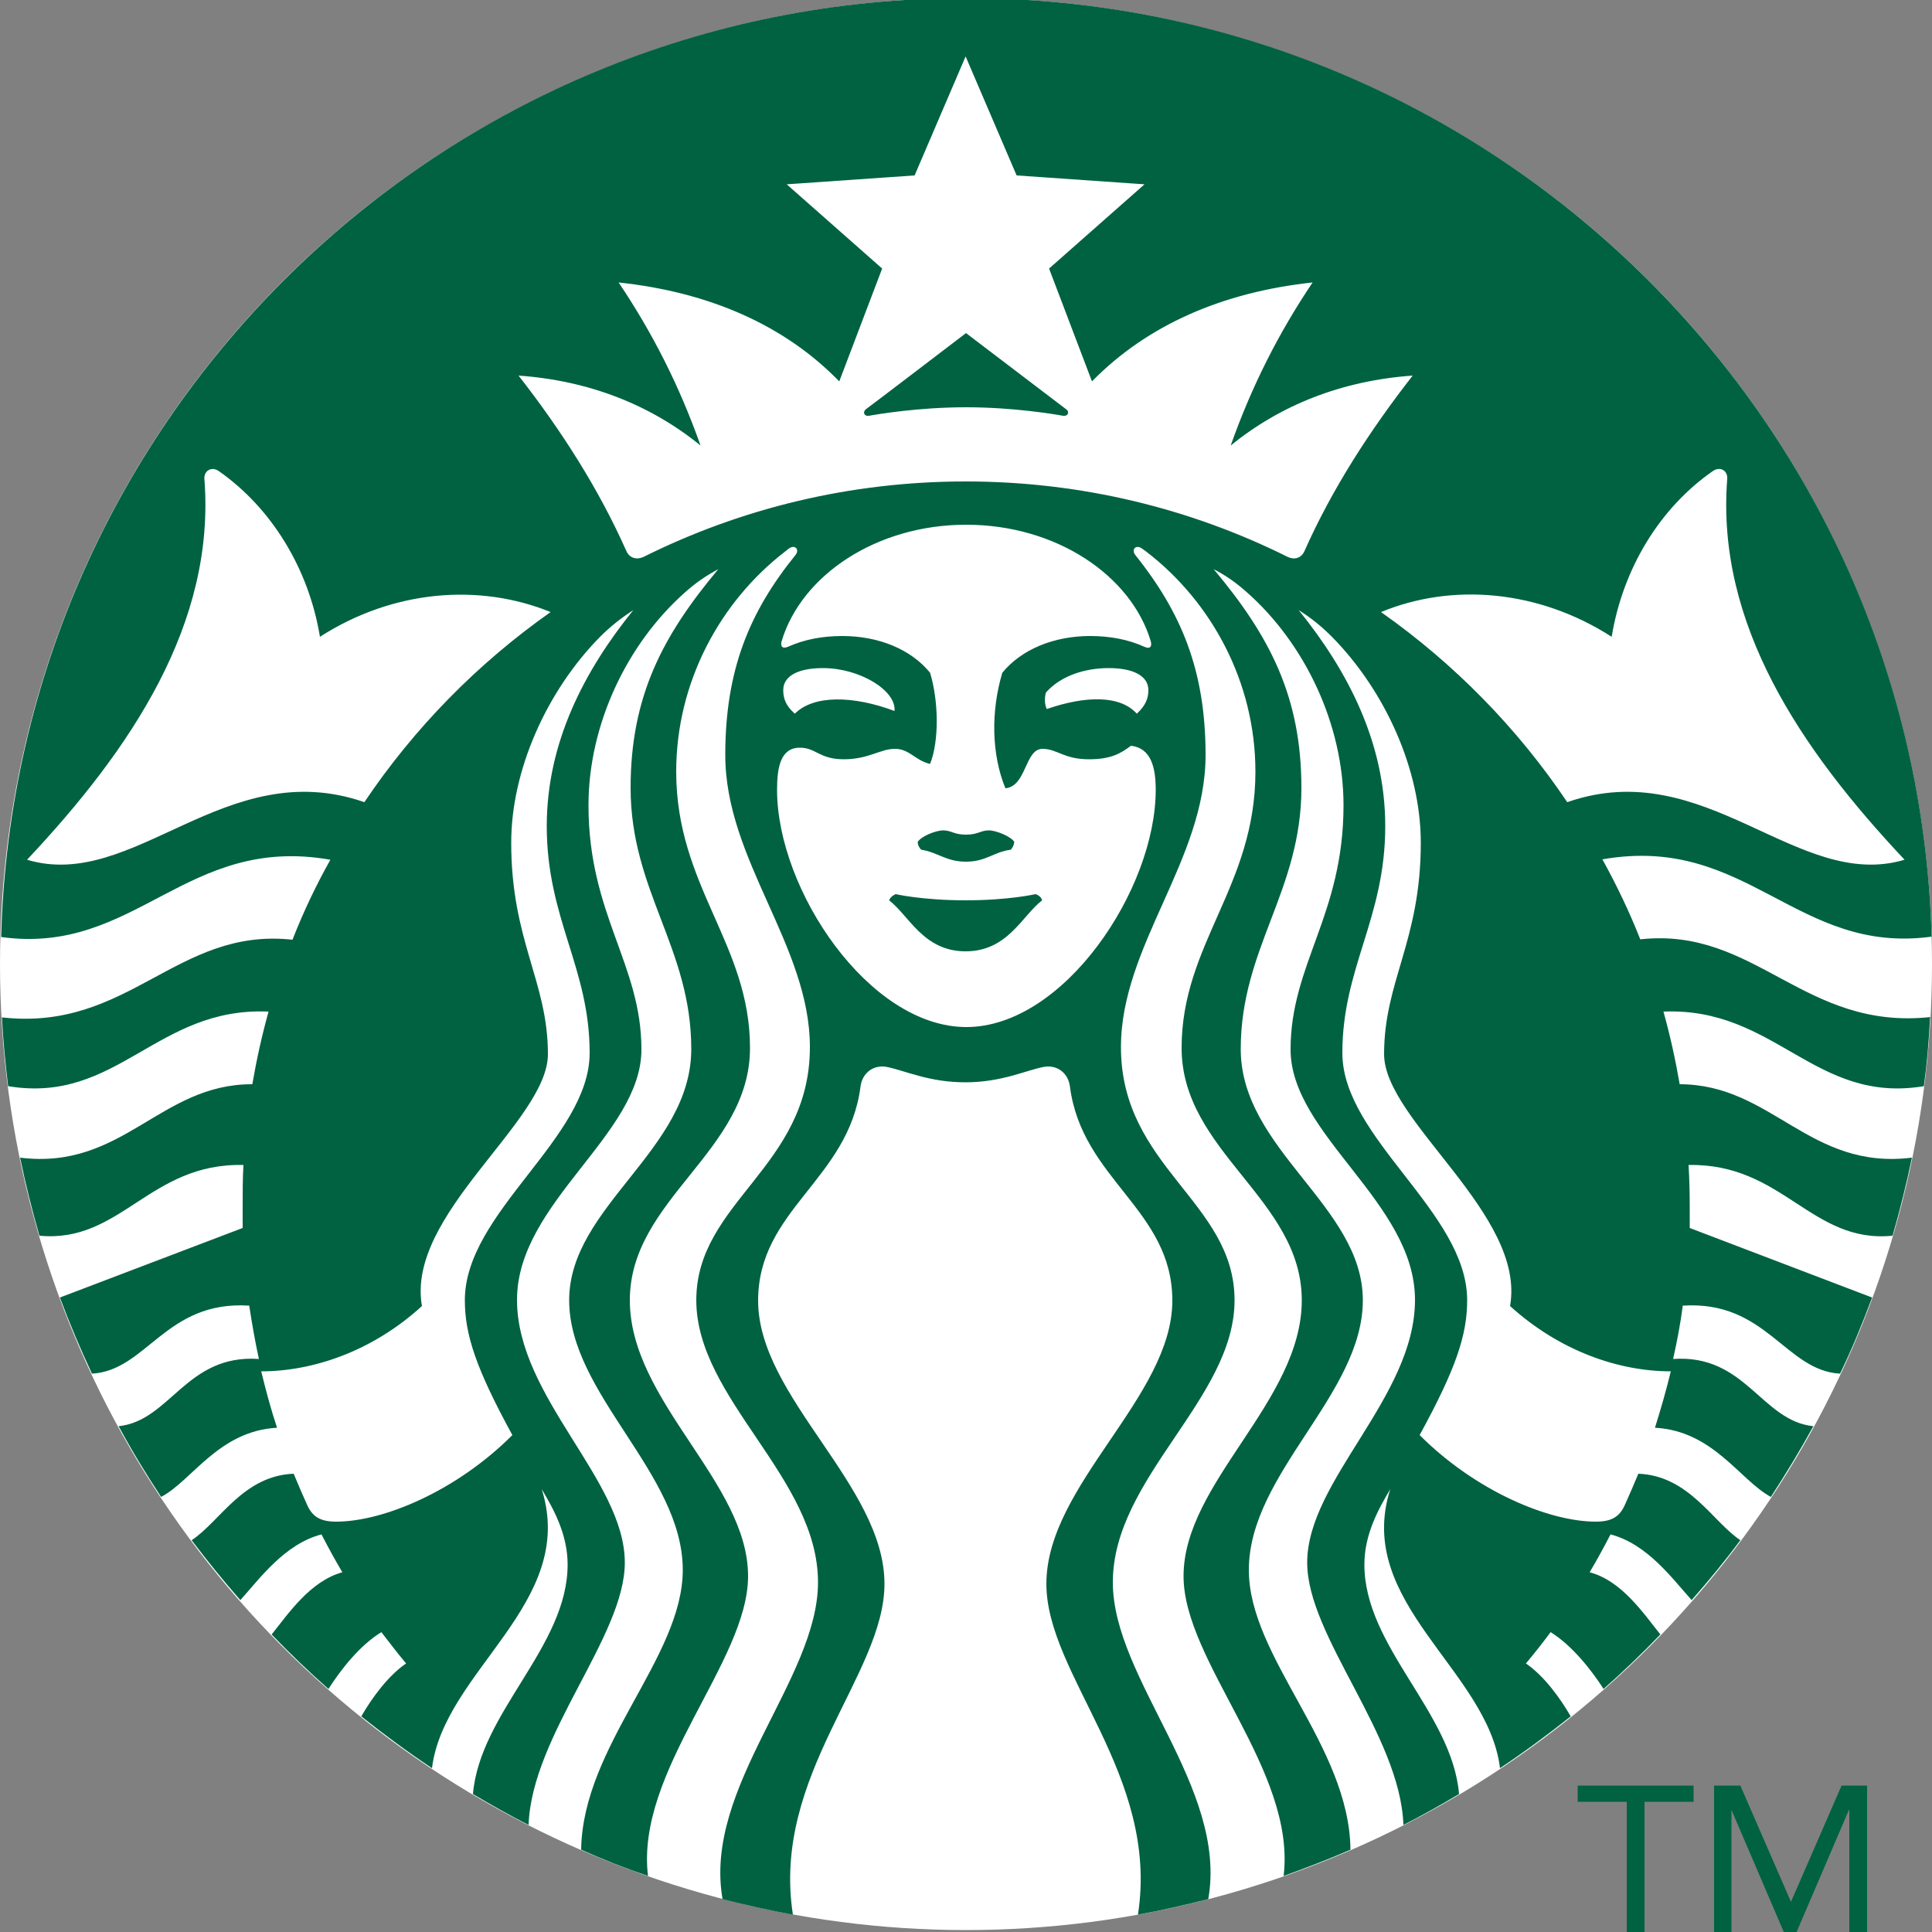
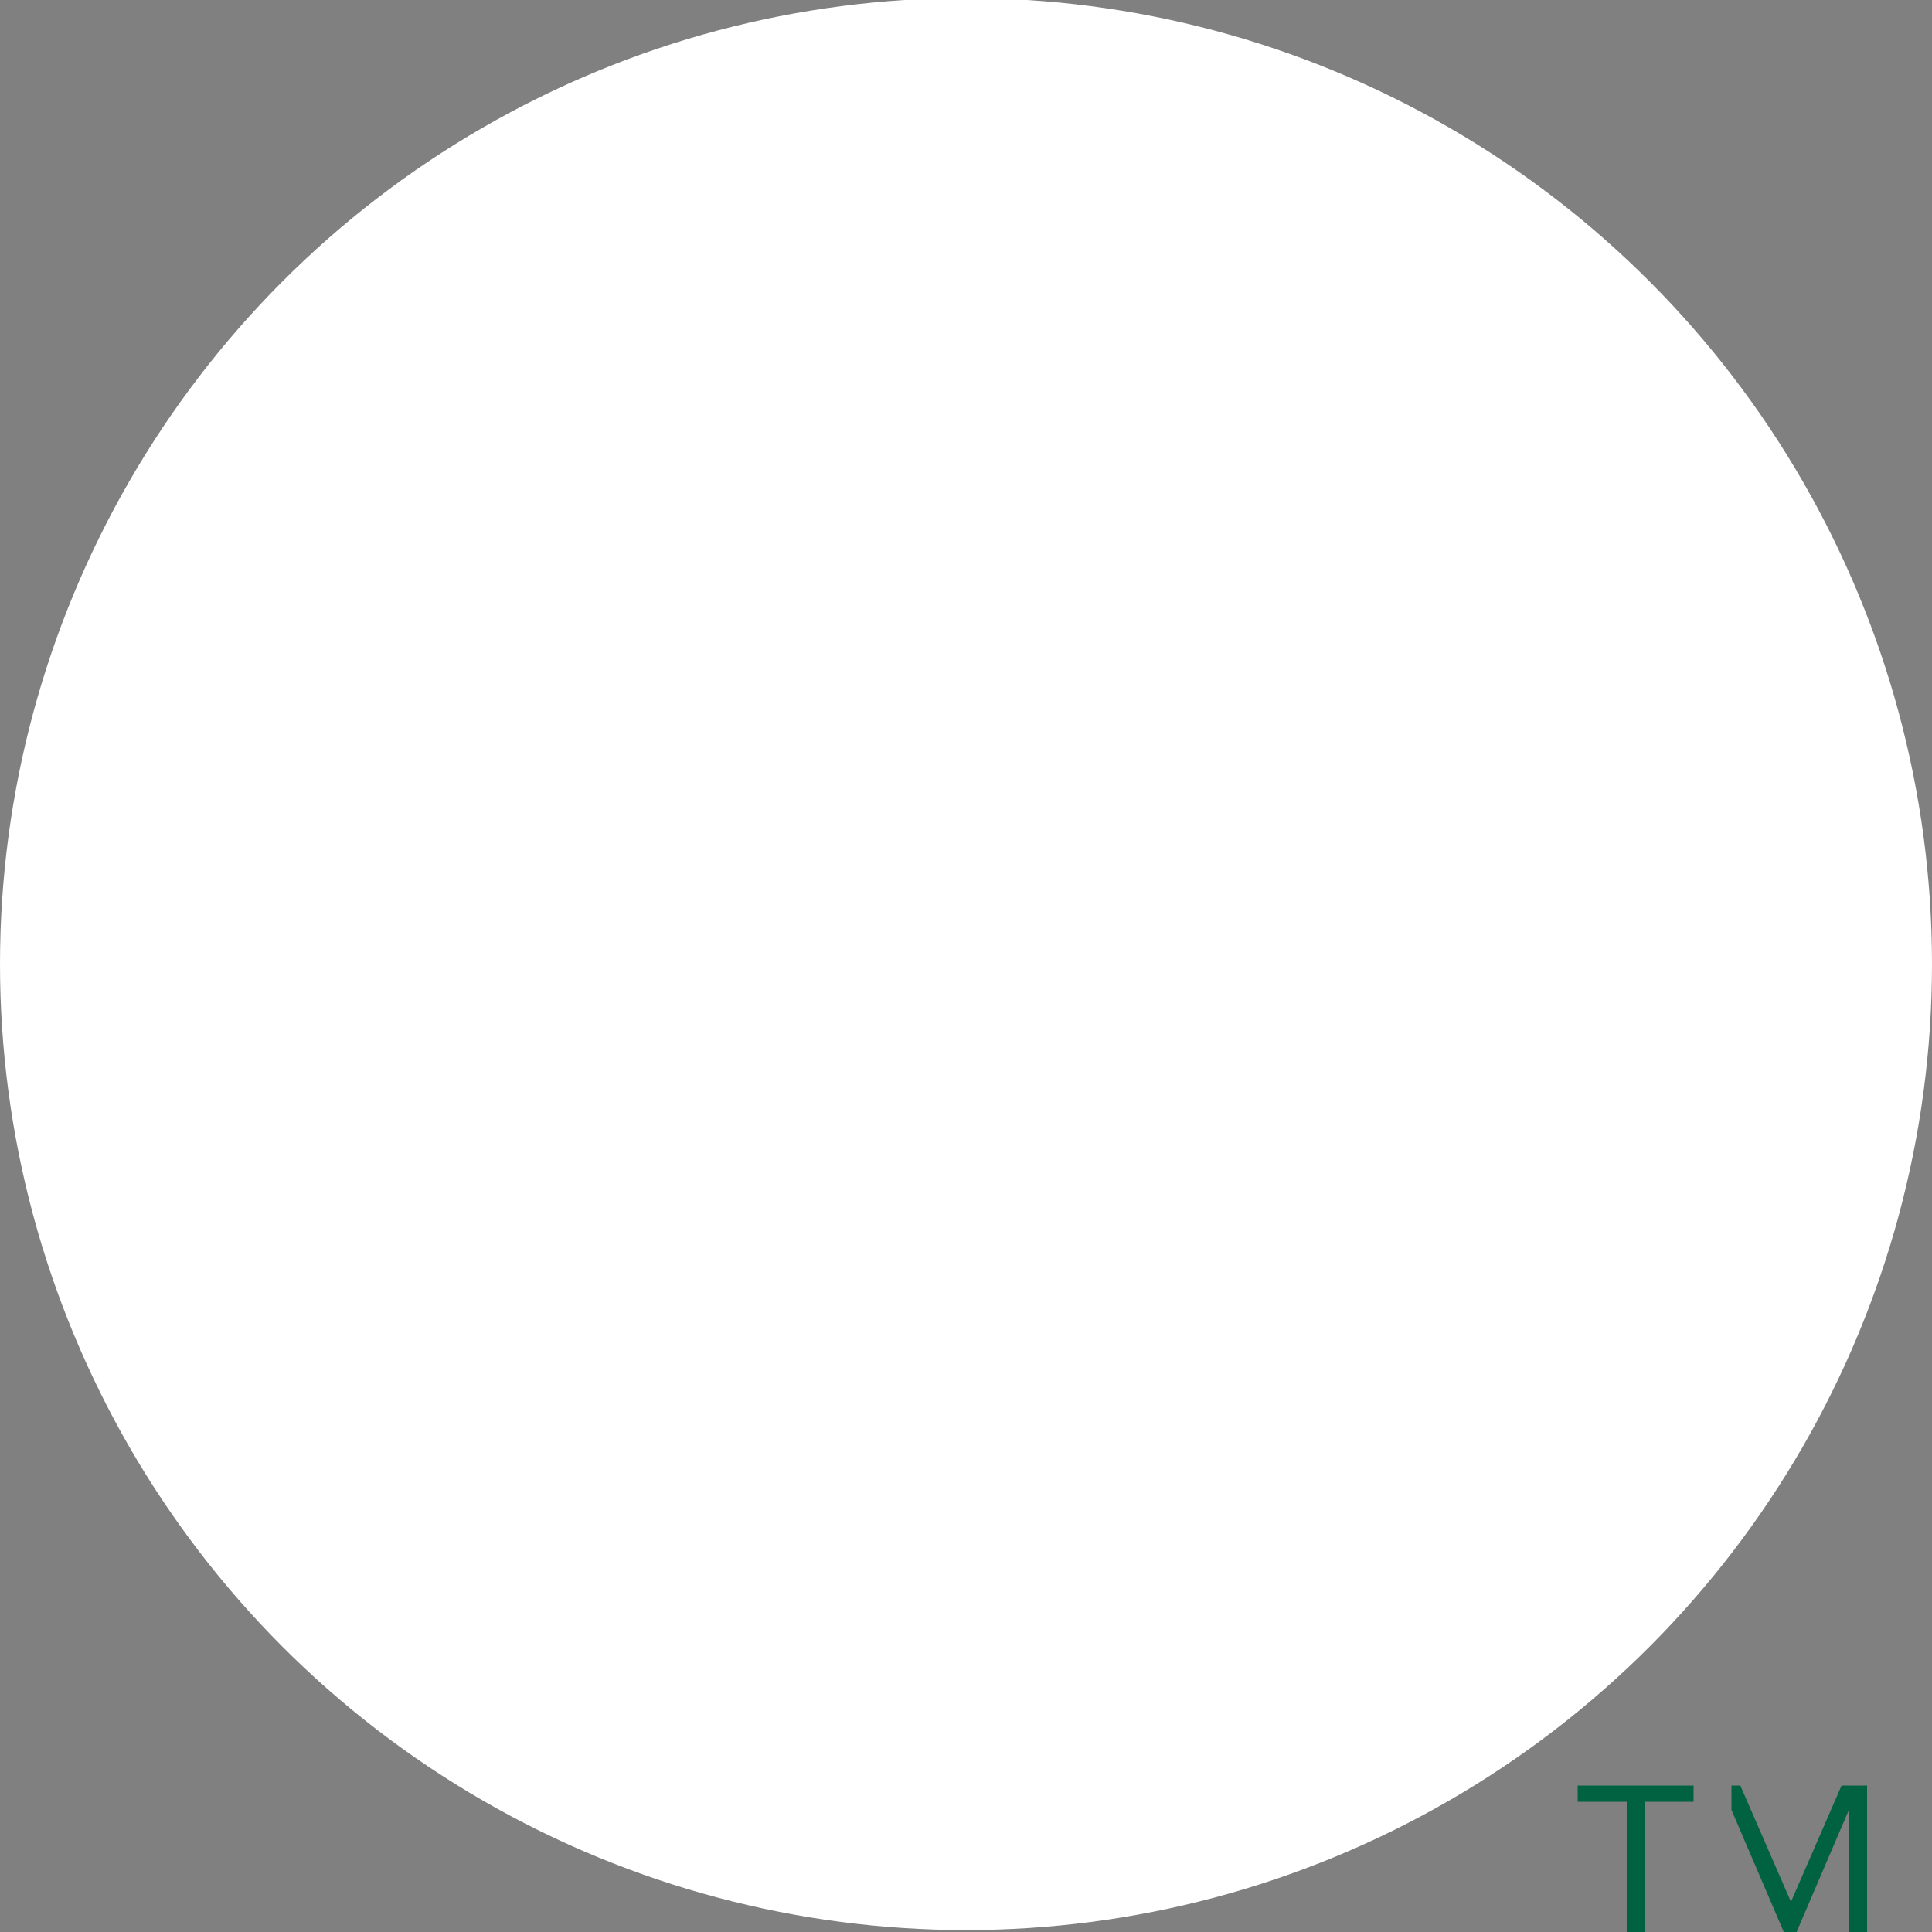
<svg xmlns="http://www.w3.org/2000/svg" id="Layer_1" data-name="Layer 1" width="50" height="50" viewBox="0 0 50 50">
  <rect x="0" y="0" width="50" height="50" fill="#808080" stroke="none" />
  <defs>
    <style>
      .cls-1 {
        fill: #006241;
      }

      .cls-2 {
        fill: #fff;
      }
    </style>
  </defs>
  <circle class="cls-2" cx="25" cy="24.95" r="25" />
-   <path class="cls-1" d="m27.51,10.76c-.22-.04-1.28-.22-2.51-.22s-2.29.18-2.51.22c-.13.02-.17-.1-.08-.17.09-.06,2.59-1.97,2.59-1.97l2.59,1.97c.1.07.05.19-.08.17Zm-4.33,12.38s-.13.05-.17.16c.52.4.89,1.32,1.98,1.32s1.46-.92,1.98-1.32c-.03-.12-.17-.16-.17-.16,0,0-.69.16-1.81.16s-1.81-.16-1.81-.16Zm1.81-1.54c-.3,0-.37-.11-.58-.11-.2,0-.58.16-.66.3,0,.07.03.14.09.2.44.07.64.31,1.16.31s.71-.25,1.16-.31c.05-.06.08-.12.09-.2-.08-.14-.47-.3-.66-.3-.21,0-.28.11-.58.11Zm24.96,4.73c-.03.6-.08,1.19-.16,1.78-2.83.47-3.84-2.05-6.74-1.93.17.61.31,1.24.42,1.88,2.39,0,3.35,2.23,6.01,1.9-.14.68-.31,1.36-.5,2.02-2.1.21-2.84-1.88-5.28-1.83.02.35.03.7.03,1.05v.58s4.72,1.8,4.72,1.8c-.25.67-.52,1.33-.83,1.97-1.42-.08-1.91-1.9-4.07-1.76-.06.47-.15.93-.25,1.38,1.88-.13,2.28,1.6,3.63,1.74-.34.62-.71,1.23-1.1,1.83-.8-.43-1.49-1.71-3-1.79.15-.48.29-.96.41-1.46-1.34,0-2.87-.52-4.16-1.69.42-2.37-3.26-4.79-3.26-6.52,0-1.89.95-2.93.95-5.47,0-1.89-.92-3.93-2.3-5.33-.27-.27-.54-.49-.86-.69,1.27,1.57,2.24,3.43,2.24,5.59,0,2.39-1.11,3.66-1.11,5.87s3.23,4.12,3.23,6.4c0,.9-.29,1.77-1.23,3.49,1.45,1.45,3.34,2.24,4.56,2.24.4,0,.61-.12.75-.43.12-.27.24-.54.35-.81,1.31.05,1.92,1.24,2.64,1.72-.4.54-.82,1.05-1.26,1.55-.49-.54-1.14-1.45-2.1-1.7-.17.33-.35.66-.54.98.83.22,1.39,1.06,1.83,1.61-.47.49-.96.96-1.47,1.41-.32-.5-.82-1.13-1.37-1.47-.21.28-.42.55-.64.81.47.32.89.9,1.16,1.37-.59.47-1.2.92-1.83,1.34-.31-2.54-3.78-4.28-2.84-7.22-.31.52-.67,1.17-.67,1.95,0,2.13,2.27,3.82,2.45,5.94-.47.28-.95.55-1.44.8-.08-2.33-2.49-4.88-2.49-6.79,0-2.13,2.79-4.28,2.79-6.8s-3.22-4.27-3.22-6.48,1.37-3.48,1.37-6.32c0-2.08-.99-4.18-2.51-5.52-.27-.24-.54-.43-.85-.59,1.44,1.72,2.27,3.29,2.27,5.66,0,2.67-1.57,4.15-1.57,6.76s3.16,4.06,3.16,6.5-2.95,4.48-2.95,6.98c0,2.27,2.6,4.54,2.63,7.24-.57.25-1.15.47-1.73.68.33-2.73-2.59-5.54-2.59-7.76,0-2.43,3.06-4.52,3.06-7.14s-3.11-3.84-3.11-6.53,1.91-4.18,1.91-7.15c0-2.32-1.14-4.4-2.82-5.69l-.11-.08c-.16-.12-.29.02-.18.16,1.18,1.48,1.82,2.97,1.82,5.18,0,2.72-2.19,4.93-2.19,7.56,0,3.11,2.94,4,2.94,6.55s-3.15,4.59-3.15,7.3c0,2.51,2.98,5.3,2.47,8.2-.6.15-1.2.29-1.82.4.56-3.61-2.37-6.2-2.37-8.56,0-2.56,3.26-4.84,3.26-7.33,0-2.36-2.34-3.13-2.65-5.54-.04-.33-.31-.57-.67-.51-.48.09-1.09.4-2.04.4s-1.57-.31-2.04-.4c-.36-.06-.63.18-.67.51-.31,2.41-2.65,3.18-2.65,5.54,0,2.5,3.27,4.78,3.27,7.33,0,2.36-2.93,4.95-2.37,8.56-.61-.11-1.22-.25-1.82-.4-.51-2.9,2.47-5.69,2.47-8.2,0-2.71-3.15-4.75-3.15-7.3s2.94-3.44,2.94-6.55c0-2.63-2.19-4.84-2.19-7.56,0-2.21.63-3.71,1.82-5.18.11-.14-.02-.28-.18-.16l-.1.08c-1.67,1.29-2.81,3.37-2.81,5.69,0,2.97,1.91,4.46,1.91,7.15s-3.11,3.91-3.11,6.53,3.06,4.71,3.06,7.14c0,2.22-2.92,5.04-2.59,7.76-.59-.2-1.17-.43-1.73-.68.04-2.7,2.63-4.97,2.63-7.24,0-2.5-2.94-4.55-2.94-6.98s3.16-3.88,3.16-6.5-1.57-4.09-1.57-6.76c0-2.37.83-3.94,2.27-5.66-.32.17-.58.35-.85.59-1.52,1.34-2.51,3.44-2.51,5.52,0,2.83,1.37,4.11,1.37,6.32s-3.22,3.96-3.22,6.48,2.79,4.66,2.79,6.8c0,1.91-2.41,4.46-2.49,6.79-.49-.25-.97-.52-1.44-.8.18-2.12,2.45-3.81,2.45-5.94,0-.78-.36-1.43-.67-1.95.93,2.95-2.53,4.69-2.84,7.22-.63-.42-1.24-.87-1.83-1.34.27-.47.69-1.05,1.16-1.37-.22-.26-.43-.54-.64-.81-.56.34-1.05.97-1.37,1.47-.51-.45-1-.92-1.47-1.41.44-.55,1-1.38,1.83-1.61-.19-.32-.37-.65-.54-.98-.96.25-1.61,1.16-2.1,1.7-.44-.5-.86-1.02-1.26-1.55.73-.48,1.33-1.67,2.64-1.72.11.27.23.54.35.81.14.31.35.43.75.43,1.22,0,3.11-.79,4.56-2.24-.94-1.72-1.23-2.6-1.23-3.49,0-2.28,3.23-4.19,3.23-6.4s-1.11-3.47-1.11-5.87c0-2.16.97-4.02,2.24-5.59-.31.2-.59.42-.86.69-1.38,1.4-2.3,3.45-2.3,5.33,0,2.54.95,3.59.95,5.47,0,1.74-3.68,4.15-3.26,6.52-1.28,1.17-2.82,1.69-4.16,1.69.12.49.25.98.41,1.46-1.51.08-2.2,1.37-3,1.79-.39-.59-.76-1.2-1.1-1.83,1.34-.14,1.75-1.87,3.63-1.74-.1-.46-.18-.92-.25-1.38-2.16-.14-2.65,1.68-4.07,1.76-.3-.64-.58-1.3-.83-1.97l4.73-1.8v-.58c0-.35,0-.7.02-1.05-2.43-.06-3.17,2.03-5.28,1.83-.19-.66-.36-1.34-.5-2.02,2.66.33,3.62-1.91,6.01-1.9.11-.64.25-1.27.42-1.88-2.9-.13-3.91,2.4-6.74,1.93-.07-.59-.13-1.18-.16-1.78,3.29.37,4.52-2.34,7.52-2.01.28-.72.61-1.41.98-2.07-3.75-.66-5.03,2.48-8.52,2C.39,10.76,11.43-.05,25-.05s24.61,10.81,24.99,24.29c-3.5.48-4.77-2.66-8.52-2,.37.67.7,1.36.98,2.07,2.99-.33,4.23,2.37,7.52,2.01h0ZM14.25,15.84c-1.84-.75-4.07-.58-5.97.64-.29-1.77-1.26-3.34-2.62-4.29-.19-.13-.39,0-.37.21.29,3.74-1.9,6.99-4.59,9.85,2.77.83,5.13-2.74,8.73-1.49,1.29-1.92,2.93-3.59,4.82-4.92Zm10.75-2.26c-2.32,0-4.26,1.31-4.77,3.01-.04.13.01.21.16.15.42-.19.89-.28,1.41-.28.95,0,1.78.35,2.27.95.22.72.24,1.76,0,2.36-.39-.09-.53-.39-.91-.39s-.68.27-1.32.27-.72-.3-1.14-.3c-.5,0-.59.51-.59,1.09,0,2.59,2.38,6.14,4.9,6.14s4.9-3.56,4.9-6.14c0-.58-.12-1.08-.64-1.14-.26.19-.5.35-1.09.35-.65,0-.82-.27-1.2-.27-.46,0-.41.97-.96,1.02-.36-.87-.38-1.99-.08-2.99.49-.6,1.33-.95,2.27-.95.52,0,.99.09,1.41.28.15.07.2-.02.16-.15-.51-1.7-2.45-3.01-4.77-3.01Zm3.69,3.71c-.56,0-1.21.17-1.62.63-.04.12-.04.31.02.43,1.01-.35,1.9-.36,2.33.12.23-.21.3-.4.3-.61,0-.34-.34-.57-1.03-.57Zm-8.12,1.18c.49-.49,1.51-.47,2.58-.07.05-.53-.9-1.11-1.85-1.11-.69,0-1.03.23-1.03.57,0,.22.07.41.3.61Zm15.99-8.75c-1.83.13-3.42.76-4.71,1.81.55-1.55,1.24-2.91,2.12-4.22-2.33.25-4.28,1.1-5.71,2.56l-1.11-2.92,2.47-2.18-3.31-.23-1.32-3.08-1.32,3.08-3.31.23,2.47,2.18-1.11,2.92c-1.42-1.46-3.37-2.31-5.71-2.56.88,1.31,1.57,2.67,2.12,4.22-1.29-1.05-2.88-1.68-4.71-1.81,1.1,1.41,2.07,2.92,2.79,4.54.08.18.26.24.45.15,2.51-1.25,5.34-1.95,8.33-1.95s5.82.7,8.33,1.95c.19.09.36.03.44-.15.72-1.62,1.7-3.13,2.8-4.54Zm4,11.04c3.59-1.25,5.95,2.32,8.73,1.49-2.69-2.86-4.88-6.1-4.59-9.85.02-.22-.18-.34-.37-.21-1.37.95-2.33,2.52-2.62,4.29-1.9-1.22-4.13-1.4-5.97-.64,1.89,1.33,3.53,3,4.82,4.92Z" />
-   <path class="cls-1" d="m43.83,46.63h-1.27v3.42h-.46v-3.42h-1.27v-.42h3v.42Zm.53-.42h.68l1.31,3.01h0l1.31-3.01h.66v3.85h-.46v-3.22h-.01l-1.38,3.22h-.28l-1.38-3.22h0v3.22h-.45s0-3.85,0-3.85Z" />
+   <path class="cls-1" d="m43.83,46.63h-1.27v3.42h-.46v-3.42h-1.27v-.42h3v.42Zm.53-.42h.68l1.31,3.01h0l1.31-3.01h.66v3.85h-.46v-3.22h-.01l-1.38,3.22h-.28l-1.38-3.22h0v3.22s0-3.85,0-3.85Z" />
</svg>